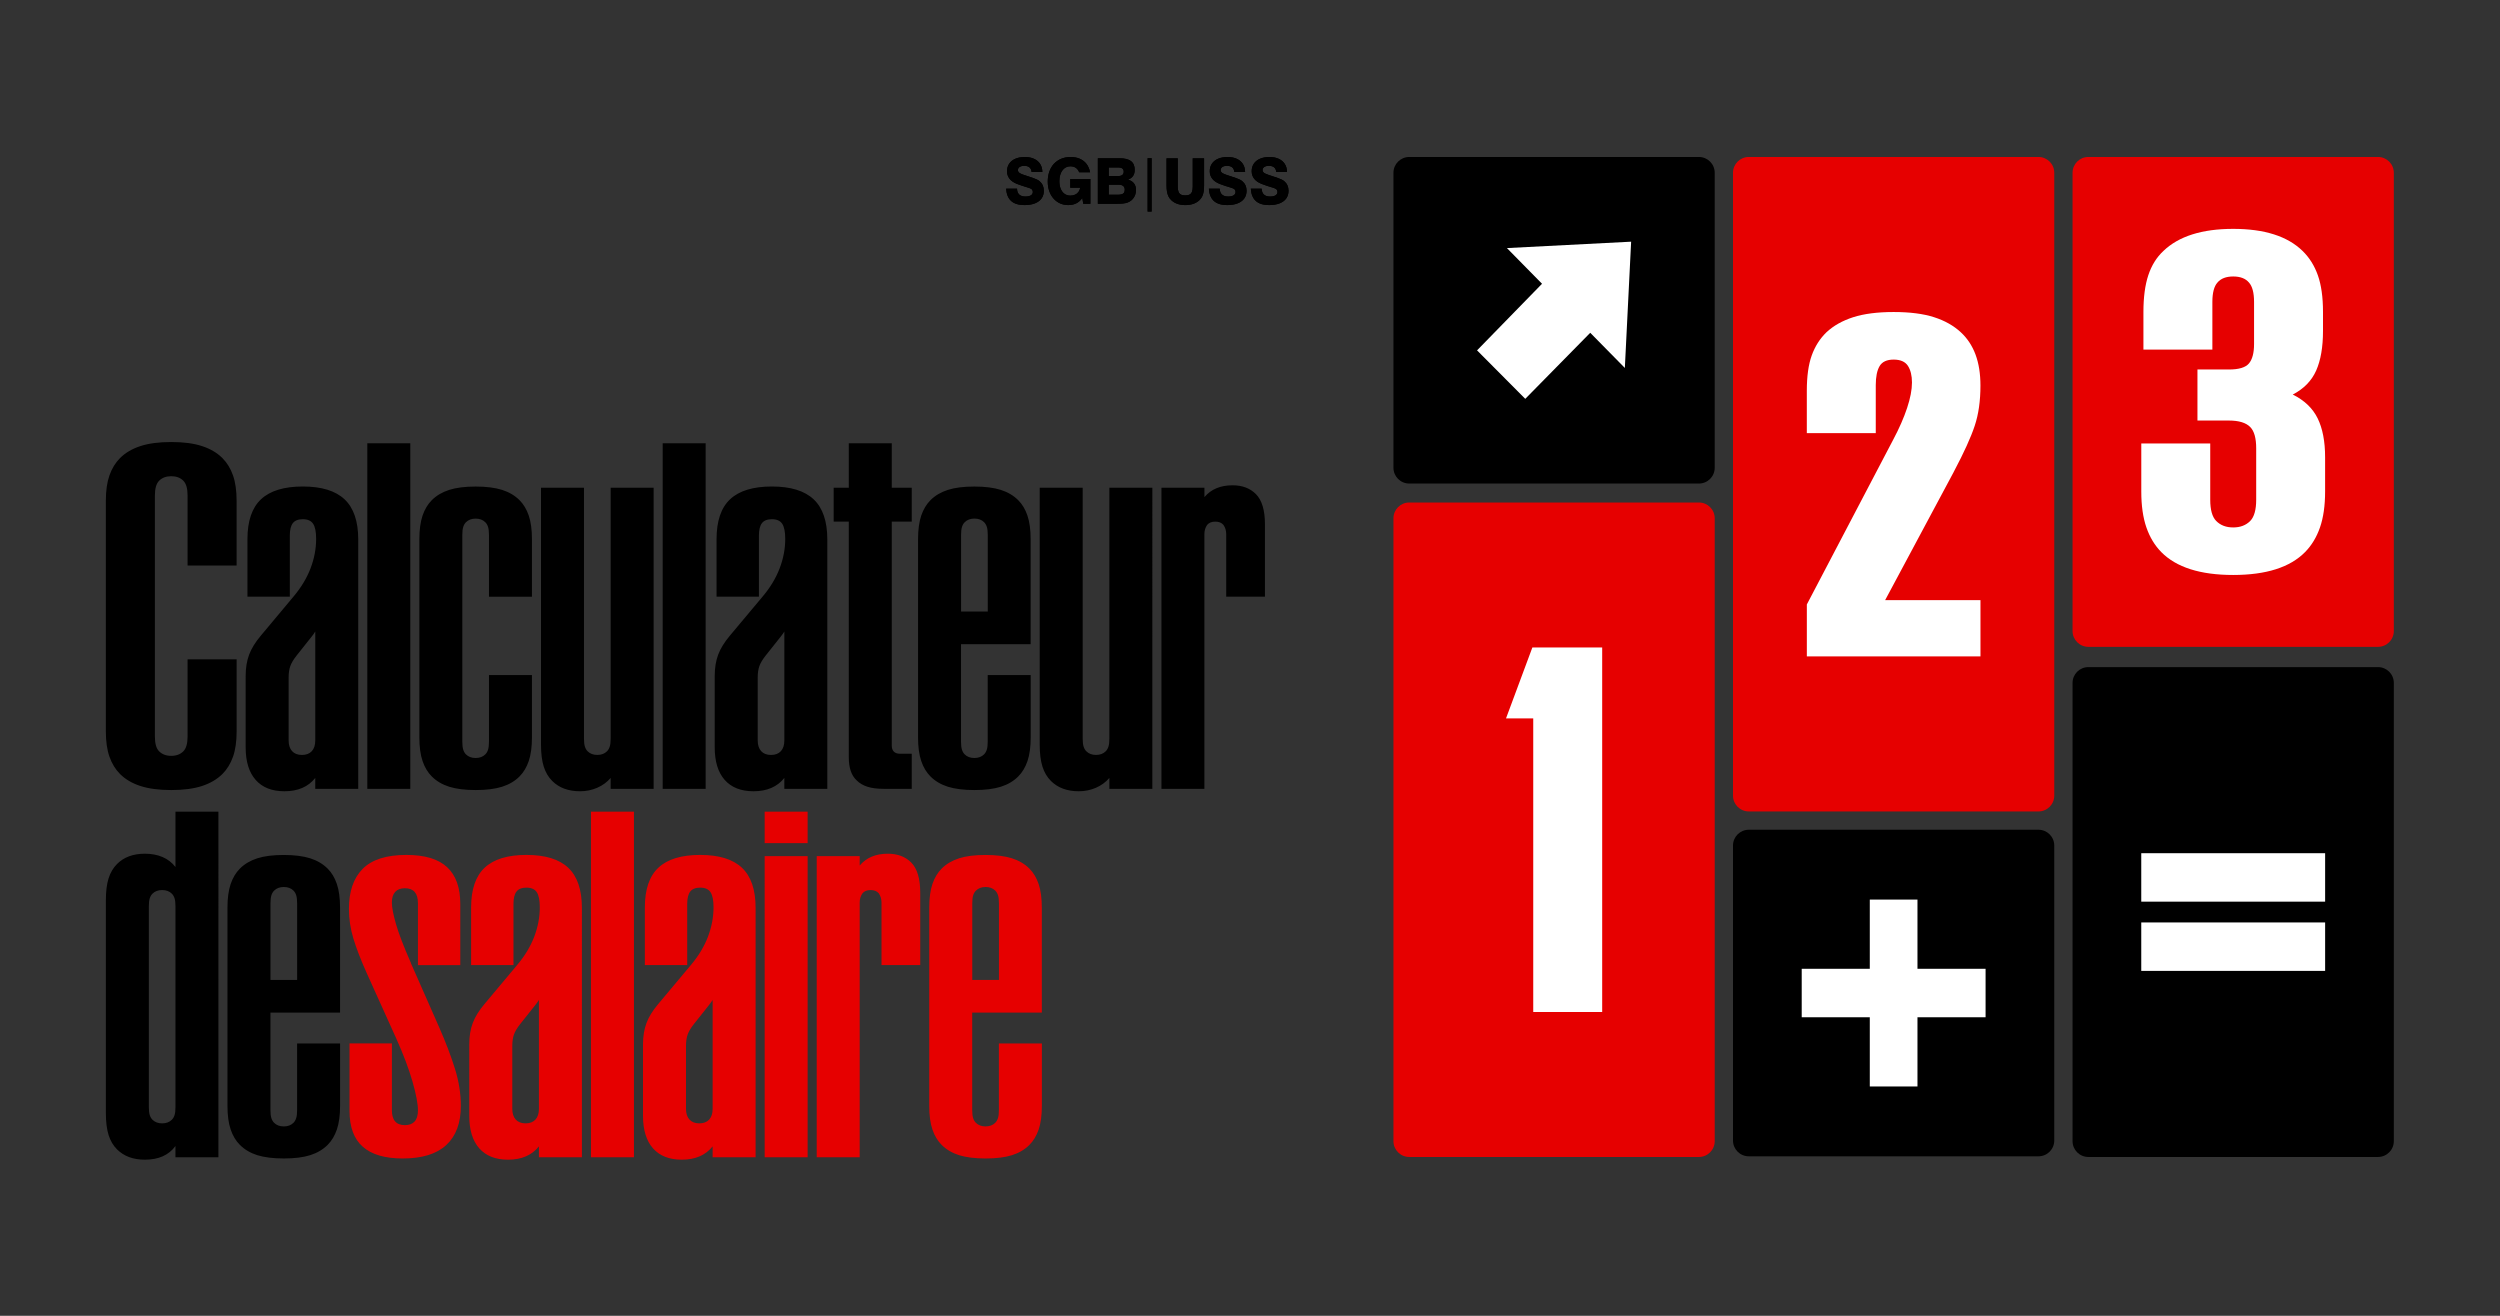
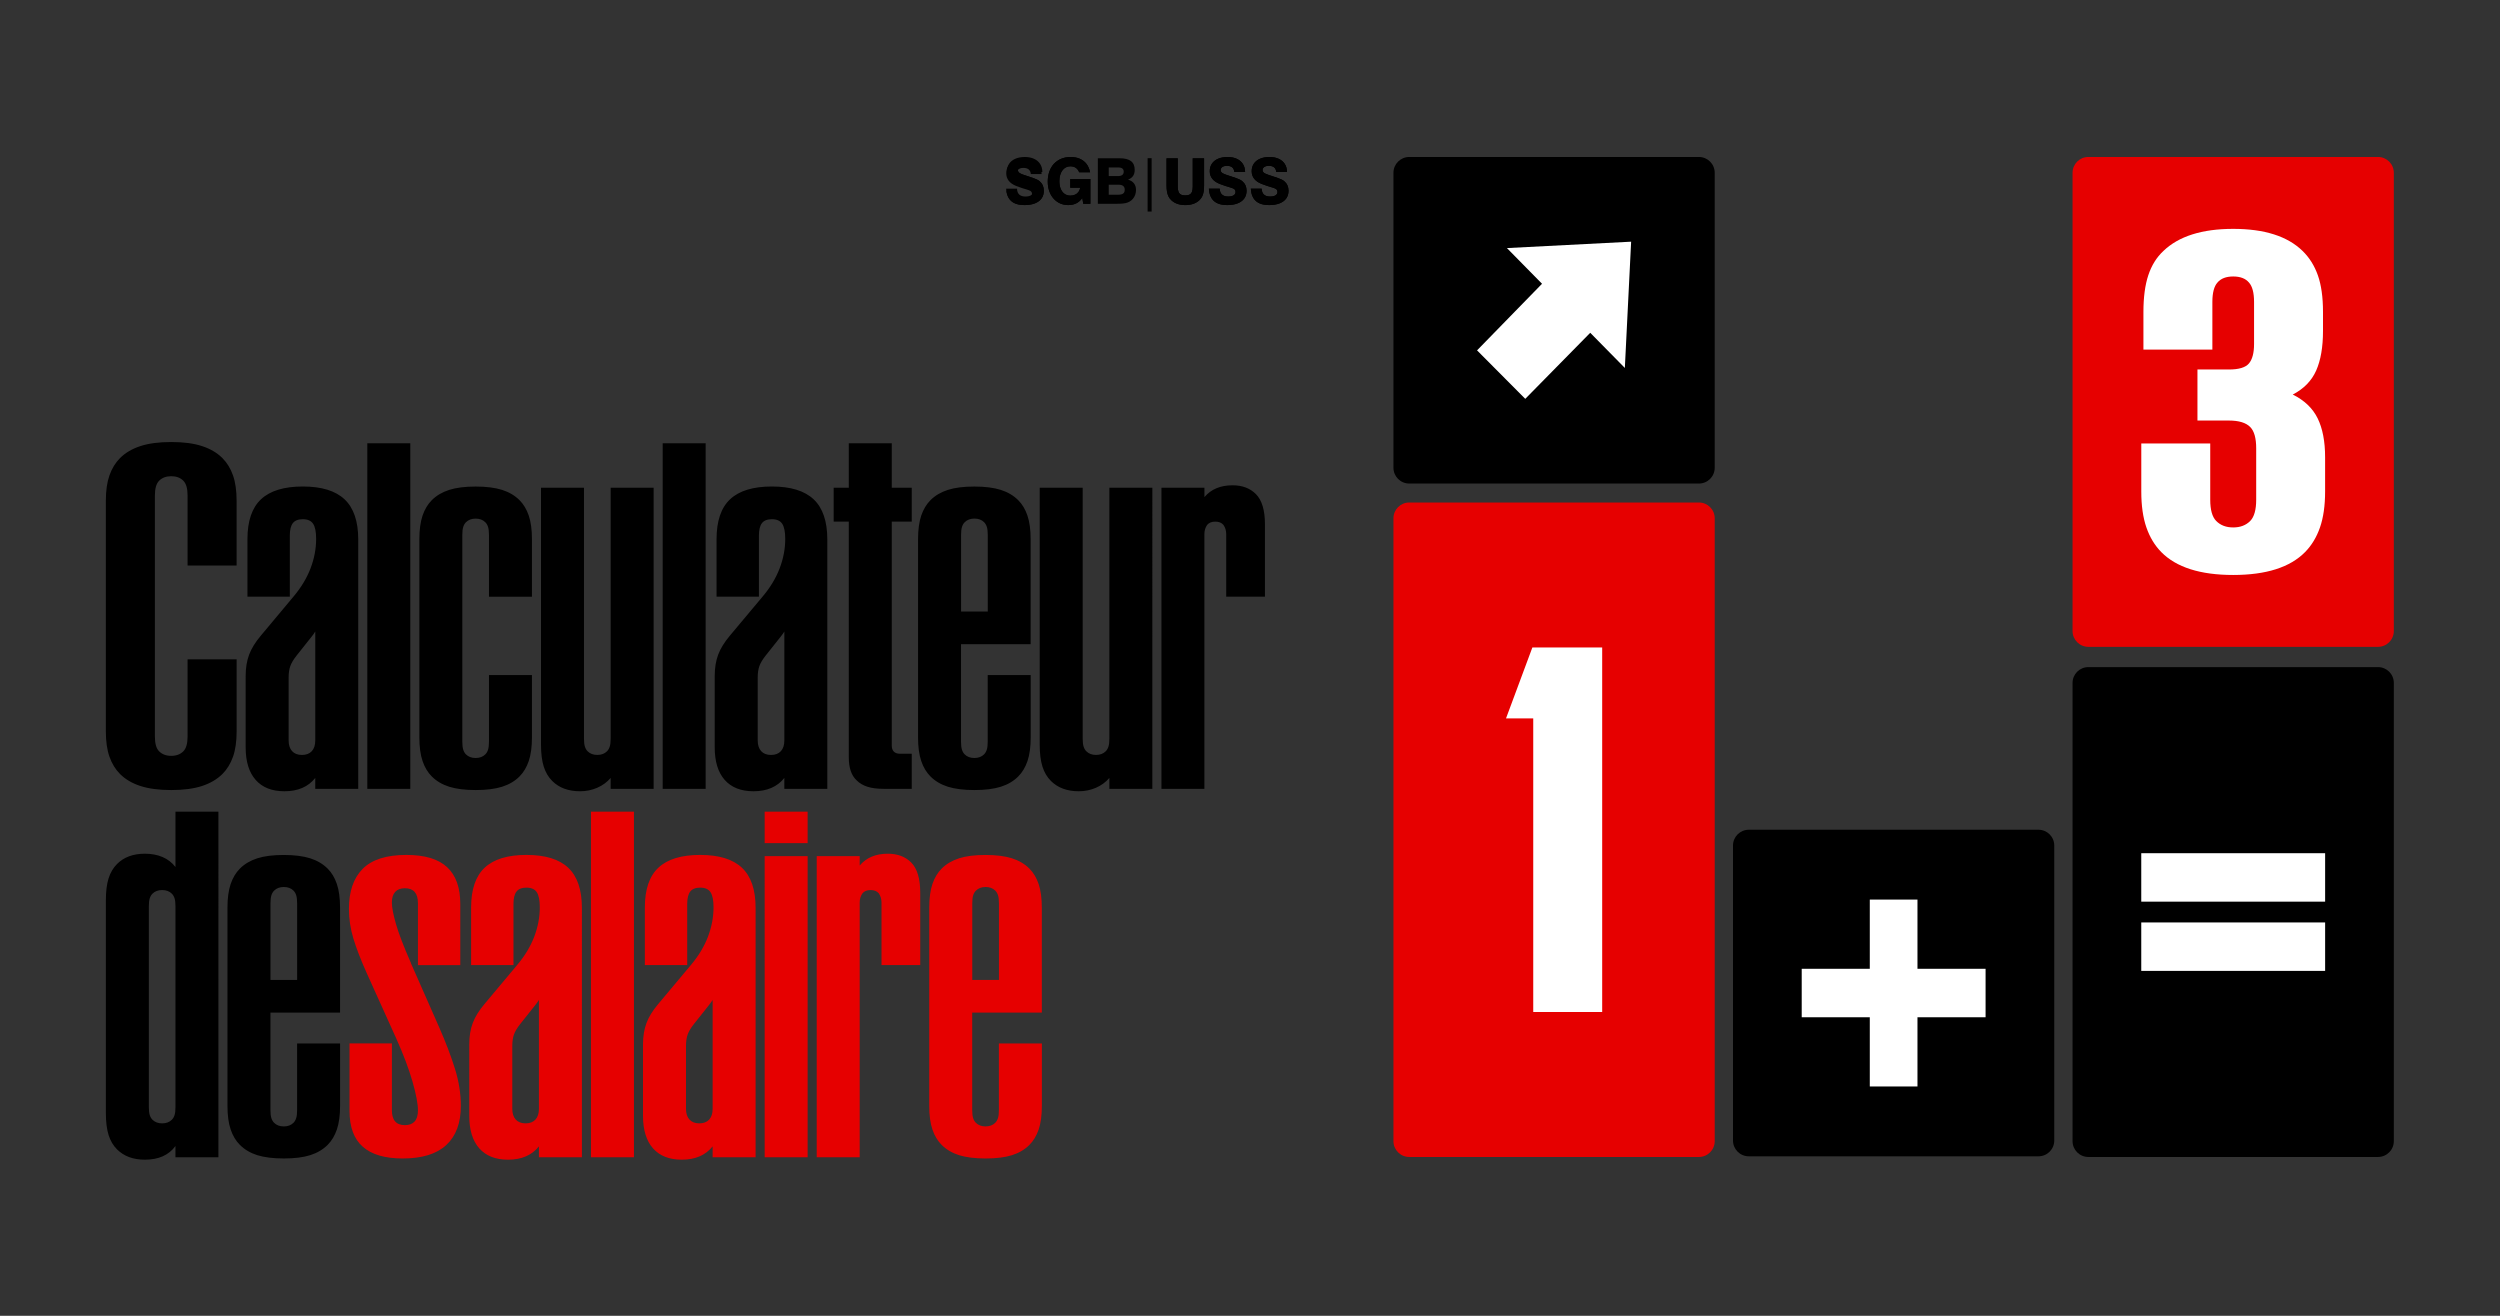
<svg xmlns="http://www.w3.org/2000/svg" version="1.1" id="Ebene_1" x="0px" y="0px" viewBox="0 0 950 500" style="enable-background:new 0 0 950 500;" xml:space="preserve">
  <rect x="0" y="0" width="950" height="500" fill="#333333" stroke="none" />
  <style type="text/css">
	.st0{fill:#E60000;}
	.st1{fill:#FFFFFF;}
</style>
  <g>
    <path d="M382.33,71.7c0.13,2.09,0.77,3.65,1.92,4.68c1.15,1.03,2.83,1.55,5.03,1.55c1.59,0,2.94-0.23,4.03-0.67   c1.1-0.44,1.93-1.07,2.5-1.88c0.57-0.81,0.85-1.78,0.85-2.91c0-0.75-0.14-1.43-0.42-2.05c-0.28-0.61-0.7-1.15-1.25-1.61   c-0.28-0.22-0.61-0.43-1.02-0.62c-0.4-0.19-0.87-0.38-1.4-0.56c-0.53-0.19-1.12-0.39-1.78-0.6c-0.66-0.22-1.25-0.41-1.75-0.58   c-0.5-0.16-0.91-0.33-1.24-0.5c-0.33-0.16-0.58-0.36-0.75-0.57c-0.17-0.22-0.25-0.48-0.25-0.81c0-0.29,0.1-0.56,0.29-0.79   c0.19-0.24,0.46-0.42,0.81-0.56c0.35-0.14,0.77-0.21,1.26-0.21c0.87,0,1.54,0.19,2.01,0.57c0.47,0.38,0.75,0.98,0.84,1.78h4.08   c0-1.15-0.28-2.16-0.81-3.01c-0.53-0.85-1.29-1.51-2.29-1.98c-0.99-0.47-2.17-0.71-3.56-0.71c-1.42,0.01-2.63,0.23-3.64,0.68   c-1.01,0.45-1.78,1.07-2.32,1.88c-0.54,0.81-0.81,1.76-0.81,2.85c0,1.08,0.32,2.02,0.94,2.83c0.63,0.81,1.56,1.46,2.78,1.96   c0.83,0.33,1.59,0.6,2.28,0.82c0.7,0.21,1.31,0.4,1.84,0.56c0.53,0.16,0.97,0.32,1.3,0.5c0.2,0.11,0.37,0.27,0.48,0.48   c0.12,0.21,0.18,0.46,0.18,0.75c0,0.53-0.24,0.95-0.71,1.25c-0.47,0.3-1.16,0.45-2.07,0.46c-1.04,0-1.83-0.25-2.37-0.75   c-0.54-0.5-0.82-1.25-0.84-2.23H382.33z" />
    <path d="M411.64,77.45h2.71v-9.43h-7.64v3.32h3.77c-0.11,0.63-0.33,1.16-0.67,1.61c-0.33,0.45-0.76,0.78-1.28,1.02   c-0.52,0.24-1.12,0.36-1.8,0.36c-0.84,0-1.57-0.23-2.19-0.66c-0.62-0.44-1.11-1.07-1.45-1.88c-0.35-0.81-0.52-1.8-0.53-2.94   c0-0.87,0.11-1.66,0.31-2.35c0.2-0.7,0.49-1.29,0.86-1.78c0.37-0.49,0.81-0.87,1.32-1.13c0.51-0.26,1.07-0.39,1.68-0.39   c0.82,0,1.51,0.19,2.07,0.57c0.57,0.38,0.99,0.95,1.28,1.69h4.15c-0.23-1.22-0.68-2.26-1.33-3.13c-0.66-0.87-1.49-1.52-2.52-1.98   c-1.02-0.46-2.2-0.68-3.53-0.69c-1.32,0-2.51,0.23-3.58,0.67c-1.07,0.44-1.99,1.07-2.75,1.89c-0.76,0.82-1.35,1.8-1.76,2.95   c-0.41,1.15-0.62,2.43-0.62,3.85c0,1.33,0.2,2.54,0.59,3.64c0.38,1.1,0.94,2.05,1.68,2.86c0.72,0.79,1.55,1.4,2.48,1.8   c0.93,0.4,1.95,0.61,3.03,0.61c1.16,0,2.19-0.22,3.07-0.66c0.89-0.45,1.65-1.12,2.28-2.03L411.64,77.45z" />
-     <path d="M421.32,66.91v-3.27h3.68c0.66,0,1.16,0.14,1.5,0.4c0.34,0.27,0.51,0.66,0.51,1.18c0,0.57-0.18,0.99-0.55,1.27   c-0.36,0.28-0.92,0.42-1.65,0.42H421.32z M421.32,74.01v-3.82h3.73c0.78,0,1.37,0.16,1.76,0.48c0.39,0.32,0.59,0.79,0.59,1.42   c0,0.5-0.1,0.89-0.31,1.17c-0.21,0.28-0.52,0.48-0.93,0.59c-0.42,0.11-0.94,0.16-1.57,0.16H421.32z M417.17,77.45h6.63   c0.78,0,1.49-0.01,2.14-0.05c0.65-0.03,1.24-0.11,1.78-0.22c0.54-0.12,1.03-0.3,1.48-0.55c0.52-0.29,0.97-0.66,1.33-1.11   c0.37-0.45,0.65-0.95,0.85-1.52c0.2-0.57,0.3-1.17,0.3-1.83c0-1-0.26-1.84-0.78-2.5c-0.52-0.67-1.27-1.13-2.26-1.4   c0.86-0.32,1.5-0.79,1.92-1.4c0.42-0.61,0.63-1.38,0.63-2.3c0.01-1.52-0.48-2.64-1.43-3.36c-0.96-0.72-2.4-1.07-4.35-1.07h-8.23   V77.45z" />
    <path d="M443.28,60.16v10.27c0,0.85,0.05,1.63,0.16,2.32c0.11,0.68,0.3,1.3,0.56,1.85c0.27,0.55,0.63,1.05,1.1,1.48   c0.66,0.61,1.43,1.08,2.32,1.39c0.89,0.31,1.89,0.46,3.01,0.46s2.12-0.16,3.01-0.46c0.88-0.31,1.66-0.77,2.32-1.39   c0.47-0.44,0.83-0.93,1.09-1.48c0.26-0.55,0.44-1.17,0.55-1.85c0.1-0.69,0.15-1.46,0.15-2.32V60.16h-4.32v10.8   c0,0.76-0.09,1.38-0.27,1.87c-0.18,0.49-0.48,0.85-0.89,1.08c-0.42,0.23-0.97,0.34-1.67,0.34c-0.7,0-1.26-0.11-1.68-0.34   c-0.42-0.23-0.72-0.59-0.9-1.08c-0.18-0.48-0.27-1.11-0.27-1.87v-10.8H443.28z" />
    <path d="M459.37,71.7c0.13,2.09,0.77,3.65,1.92,4.68c1.15,1.03,2.83,1.55,5.03,1.55c1.59,0,2.94-0.23,4.03-0.67   c1.1-0.44,1.93-1.07,2.5-1.88c0.57-0.81,0.85-1.78,0.85-2.91c0-0.75-0.14-1.43-0.42-2.05c-0.28-0.61-0.7-1.15-1.25-1.61   c-0.28-0.22-0.61-0.43-1.02-0.62c-0.4-0.19-0.87-0.38-1.4-0.56c-0.53-0.19-1.12-0.39-1.78-0.6c-0.66-0.22-1.25-0.41-1.75-0.58   c-0.5-0.16-0.91-0.33-1.24-0.5c-0.33-0.16-0.58-0.36-0.75-0.57c-0.17-0.22-0.25-0.48-0.25-0.81c0-0.29,0.1-0.56,0.29-0.79   c0.19-0.24,0.46-0.42,0.81-0.56c0.35-0.14,0.77-0.21,1.26-0.21c0.87,0,1.54,0.19,2.01,0.57c0.47,0.38,0.75,0.98,0.84,1.78h4.08   c0-1.15-0.28-2.16-0.81-3.01c-0.53-0.85-1.29-1.51-2.29-1.98c-0.99-0.47-2.17-0.71-3.56-0.71c-1.42,0.01-2.63,0.23-3.64,0.68   c-1.01,0.45-1.78,1.07-2.32,1.88c-0.54,0.81-0.81,1.76-0.81,2.85c0,1.08,0.32,2.02,0.94,2.83c0.63,0.81,1.56,1.46,2.78,1.96   c0.83,0.33,1.59,0.6,2.28,0.82c0.7,0.21,1.31,0.4,1.84,0.56c0.53,0.16,0.97,0.32,1.3,0.5c0.2,0.11,0.37,0.27,0.48,0.48   c0.12,0.21,0.18,0.46,0.18,0.75c0,0.53-0.24,0.95-0.71,1.25c-0.47,0.3-1.16,0.45-2.07,0.46c-1.04,0-1.83-0.25-2.37-0.75   c-0.54-0.5-0.82-1.25-0.84-2.23H459.37z" />
    <path d="M475.31,71.7c0.13,2.09,0.77,3.65,1.92,4.68c1.15,1.03,2.83,1.55,5.03,1.55c1.59,0,2.94-0.23,4.03-0.67   c1.1-0.44,1.93-1.07,2.5-1.88c0.57-0.81,0.85-1.78,0.85-2.91c0-0.75-0.14-1.43-0.42-2.05c-0.28-0.61-0.7-1.15-1.25-1.61   c-0.28-0.22-0.61-0.43-1.02-0.62c-0.4-0.19-0.87-0.38-1.4-0.56c-0.53-0.19-1.12-0.39-1.78-0.6c-0.66-0.22-1.25-0.41-1.75-0.58   c-0.5-0.16-0.91-0.33-1.25-0.5c-0.33-0.16-0.58-0.36-0.75-0.57c-0.17-0.22-0.25-0.48-0.25-0.81c0-0.29,0.1-0.56,0.29-0.79   c0.19-0.24,0.46-0.42,0.81-0.56c0.35-0.14,0.77-0.21,1.26-0.21c0.87,0,1.54,0.19,2.01,0.57c0.47,0.38,0.75,0.98,0.84,1.78h4.08   c0-1.15-0.28-2.16-0.81-3.01c-0.53-0.85-1.29-1.51-2.29-1.98c-0.99-0.47-2.17-0.71-3.56-0.71c-1.42,0.01-2.63,0.23-3.64,0.68   c-1.01,0.45-1.78,1.07-2.32,1.88c-0.54,0.81-0.81,1.76-0.81,2.85c0,1.08,0.32,2.02,0.94,2.83c0.63,0.81,1.56,1.46,2.78,1.96   c0.83,0.33,1.59,0.6,2.28,0.82c0.7,0.21,1.31,0.4,1.84,0.56c0.53,0.16,0.97,0.32,1.3,0.5c0.2,0.11,0.36,0.27,0.48,0.48   c0.12,0.21,0.18,0.46,0.18,0.75c0,0.53-0.24,0.95-0.71,1.25c-0.47,0.3-1.16,0.45-2.07,0.46c-1.04,0-1.83-0.25-2.37-0.75   c-0.54-0.5-0.82-1.25-0.84-2.23H475.31z" />
  </g>
-   <rect x="436.09" y="60.11" width="1.53" height="20.28" />
  <g>
-     <path d="M382.33,71.7c0.13,2.09,0.77,3.65,1.92,4.68c1.15,1.03,2.83,1.55,5.03,1.55c1.59,0,2.94-0.23,4.03-0.67   c1.1-0.44,1.93-1.07,2.5-1.88c0.57-0.81,0.85-1.78,0.85-2.91c0-0.75-0.14-1.43-0.42-2.05c-0.28-0.61-0.7-1.15-1.25-1.61   c-0.28-0.22-0.61-0.43-1.02-0.62c-0.4-0.19-0.87-0.38-1.4-0.56c-0.53-0.19-1.12-0.39-1.78-0.6c-0.66-0.22-1.25-0.41-1.75-0.58   c-0.5-0.16-0.91-0.33-1.24-0.5c-0.33-0.16-0.58-0.36-0.75-0.57c-0.17-0.22-0.25-0.48-0.25-0.81c0-0.29,0.1-0.56,0.29-0.79   c0.19-0.24,0.46-0.42,0.81-0.56c0.35-0.14,0.77-0.21,1.26-0.21c0.87,0,1.54,0.19,2.01,0.57c0.47,0.38,0.75,0.98,0.84,1.78h4.08   c0-1.15-0.28-2.16-0.81-3.01c-0.53-0.85-1.29-1.51-2.29-1.98c-0.99-0.47-2.17-0.71-3.56-0.71c-1.42,0.01-2.63,0.23-3.64,0.68   c-1.01,0.45-1.78,1.07-2.32,1.88c-0.54,0.81-0.81,1.76-0.81,2.85c0,1.08,0.32,2.02,0.94,2.83c0.63,0.81,1.56,1.46,2.78,1.96   c0.83,0.33,1.59,0.6,2.28,0.82c0.7,0.21,1.31,0.4,1.84,0.56c0.53,0.16,0.97,0.32,1.3,0.5c0.2,0.11,0.37,0.27,0.48,0.48   c0.12,0.21,0.18,0.46,0.18,0.75c0,0.53-0.24,0.95-0.71,1.25c-0.47,0.3-1.16,0.45-2.07,0.46c-1.04,0-1.83-0.25-2.37-0.75   c-0.54-0.5-0.82-1.25-0.84-2.23H382.33z" />
+     <path d="M382.33,71.7c0.13,2.09,0.77,3.65,1.92,4.68c1.15,1.03,2.83,1.55,5.03,1.55c1.59,0,2.94-0.23,4.03-0.67   c1.1-0.44,1.93-1.07,2.5-1.88c0.57-0.81,0.85-1.78,0.85-2.91c0-0.75-0.14-1.43-0.42-2.05c-0.28-0.61-0.7-1.15-1.25-1.61   c-0.28-0.22-0.61-0.43-1.02-0.62c-0.4-0.19-0.87-0.38-1.4-0.56c-0.53-0.19-1.12-0.39-1.78-0.6c-0.66-0.22-1.25-0.41-1.75-0.58   c-0.5-0.16-0.91-0.33-1.24-0.5c-0.33-0.16-0.58-0.36-0.75-0.57c-0.17-0.22-0.25-0.48-0.25-0.81c0.19-0.24,0.46-0.42,0.81-0.56c0.35-0.14,0.77-0.21,1.26-0.21c0.87,0,1.54,0.19,2.01,0.57c0.47,0.38,0.75,0.98,0.84,1.78h4.08   c0-1.15-0.28-2.16-0.81-3.01c-0.53-0.85-1.29-1.51-2.29-1.98c-0.99-0.47-2.17-0.71-3.56-0.71c-1.42,0.01-2.63,0.23-3.64,0.68   c-1.01,0.45-1.78,1.07-2.32,1.88c-0.54,0.81-0.81,1.76-0.81,2.85c0,1.08,0.32,2.02,0.94,2.83c0.63,0.81,1.56,1.46,2.78,1.96   c0.83,0.33,1.59,0.6,2.28,0.82c0.7,0.21,1.31,0.4,1.84,0.56c0.53,0.16,0.97,0.32,1.3,0.5c0.2,0.11,0.37,0.27,0.48,0.48   c0.12,0.21,0.18,0.46,0.18,0.75c0,0.53-0.24,0.95-0.71,1.25c-0.47,0.3-1.16,0.45-2.07,0.46c-1.04,0-1.83-0.25-2.37-0.75   c-0.54-0.5-0.82-1.25-0.84-2.23H382.33z" />
    <path d="M411.64,77.45h2.71v-9.43h-7.64v3.32h3.77c-0.11,0.63-0.33,1.16-0.67,1.61c-0.33,0.45-0.76,0.78-1.28,1.02   c-0.52,0.24-1.12,0.36-1.8,0.36c-0.84,0-1.57-0.23-2.19-0.66c-0.62-0.44-1.11-1.07-1.45-1.88c-0.35-0.81-0.52-1.8-0.53-2.94   c0-0.87,0.11-1.66,0.31-2.35c0.2-0.7,0.49-1.29,0.86-1.78c0.37-0.49,0.81-0.87,1.32-1.13c0.51-0.26,1.07-0.39,1.68-0.39   c0.82,0,1.51,0.19,2.07,0.57c0.57,0.38,0.99,0.95,1.28,1.69h4.15c-0.23-1.22-0.68-2.26-1.33-3.13c-0.66-0.87-1.49-1.52-2.52-1.98   c-1.02-0.46-2.2-0.68-3.53-0.69c-1.32,0-2.51,0.23-3.58,0.67c-1.07,0.44-1.99,1.07-2.75,1.89c-0.76,0.82-1.35,1.8-1.76,2.95   c-0.41,1.15-0.62,2.43-0.62,3.85c0,1.33,0.2,2.54,0.59,3.64c0.38,1.1,0.94,2.05,1.68,2.86c0.72,0.79,1.55,1.4,2.48,1.8   c0.93,0.4,1.95,0.61,3.03,0.61c1.16,0,2.19-0.22,3.07-0.66c0.89-0.45,1.65-1.12,2.28-2.03L411.64,77.45z" />
    <path d="M421.32,66.91v-3.27h3.68c0.66,0,1.16,0.14,1.5,0.4c0.34,0.27,0.51,0.66,0.51,1.18c0,0.57-0.18,0.99-0.55,1.27   c-0.36,0.28-0.92,0.42-1.65,0.42H421.32z M421.32,74.01v-3.82h3.73c0.78,0,1.37,0.16,1.76,0.48c0.39,0.32,0.59,0.79,0.59,1.42   c0,0.5-0.1,0.89-0.31,1.17c-0.21,0.28-0.52,0.48-0.93,0.59c-0.42,0.11-0.94,0.16-1.57,0.16H421.32z M417.17,77.45h6.63   c0.78,0,1.49-0.01,2.14-0.05c0.65-0.03,1.24-0.11,1.78-0.22c0.54-0.12,1.03-0.3,1.48-0.55c0.52-0.29,0.97-0.66,1.33-1.11   c0.37-0.45,0.65-0.95,0.85-1.52c0.2-0.57,0.3-1.17,0.3-1.83c0-1-0.26-1.84-0.78-2.5c-0.52-0.67-1.27-1.13-2.26-1.4   c0.86-0.32,1.5-0.79,1.92-1.4c0.42-0.61,0.63-1.38,0.63-2.3c0.01-1.52-0.48-2.64-1.43-3.36c-0.96-0.72-2.4-1.07-4.35-1.07h-8.23   V77.45z" />
    <path d="M443.28,60.16v10.27c0,0.85,0.05,1.63,0.16,2.32c0.11,0.68,0.3,1.3,0.56,1.85c0.27,0.55,0.63,1.05,1.1,1.48   c0.66,0.61,1.43,1.08,2.32,1.39c0.89,0.31,1.89,0.46,3.01,0.46s2.12-0.16,3.01-0.46c0.88-0.31,1.66-0.77,2.32-1.39   c0.47-0.44,0.83-0.93,1.09-1.48c0.26-0.55,0.44-1.17,0.55-1.85c0.1-0.69,0.15-1.46,0.15-2.32V60.16h-4.32v10.8   c0,0.76-0.09,1.38-0.27,1.87c-0.18,0.49-0.48,0.85-0.89,1.08c-0.42,0.23-0.97,0.34-1.67,0.34c-0.7,0-1.26-0.11-1.68-0.34   c-0.42-0.23-0.72-0.59-0.9-1.08c-0.18-0.48-0.27-1.11-0.27-1.87v-10.8H443.28z" />
    <path d="M459.37,71.7c0.13,2.09,0.77,3.65,1.92,4.68c1.15,1.03,2.83,1.55,5.03,1.55c1.59,0,2.94-0.23,4.03-0.67   c1.1-0.44,1.93-1.07,2.5-1.88c0.57-0.81,0.85-1.78,0.85-2.91c0-0.75-0.14-1.43-0.42-2.05c-0.28-0.61-0.7-1.15-1.25-1.61   c-0.28-0.22-0.61-0.43-1.02-0.62c-0.4-0.19-0.87-0.38-1.4-0.56c-0.53-0.19-1.12-0.39-1.78-0.6c-0.66-0.22-1.25-0.41-1.75-0.58   c-0.5-0.16-0.91-0.33-1.24-0.5c-0.33-0.16-0.58-0.36-0.75-0.57c-0.17-0.22-0.25-0.48-0.25-0.81c0-0.29,0.1-0.56,0.29-0.79   c0.19-0.24,0.46-0.42,0.81-0.56c0.35-0.14,0.77-0.21,1.26-0.21c0.87,0,1.54,0.19,2.01,0.57c0.47,0.38,0.75,0.98,0.84,1.78h4.08   c0-1.15-0.28-2.16-0.81-3.01c-0.53-0.85-1.29-1.51-2.29-1.98c-0.99-0.47-2.17-0.71-3.56-0.71c-1.42,0.01-2.63,0.23-3.64,0.68   c-1.01,0.45-1.78,1.07-2.32,1.88c-0.54,0.81-0.81,1.76-0.81,2.85c0,1.08,0.32,2.02,0.94,2.83c0.63,0.81,1.56,1.46,2.78,1.96   c0.83,0.33,1.59,0.6,2.28,0.82c0.7,0.21,1.31,0.4,1.84,0.56c0.53,0.16,0.97,0.32,1.3,0.5c0.2,0.11,0.37,0.27,0.48,0.48   c0.12,0.21,0.18,0.46,0.18,0.75c0,0.53-0.24,0.95-0.71,1.25c-0.47,0.3-1.16,0.45-2.07,0.46c-1.04,0-1.83-0.25-2.37-0.75   c-0.54-0.5-0.82-1.25-0.84-2.23H459.37z" />
    <path d="M475.31,71.7c0.13,2.09,0.77,3.65,1.92,4.68c1.15,1.03,2.83,1.55,5.03,1.55c1.59,0,2.94-0.23,4.03-0.67   c1.1-0.44,1.93-1.07,2.5-1.88c0.57-0.81,0.85-1.78,0.85-2.91c0-0.75-0.14-1.43-0.42-2.05c-0.28-0.61-0.7-1.15-1.25-1.61   c-0.28-0.22-0.61-0.43-1.02-0.62c-0.4-0.19-0.87-0.38-1.4-0.56c-0.53-0.19-1.12-0.39-1.78-0.6c-0.66-0.22-1.25-0.41-1.75-0.58   c-0.5-0.16-0.91-0.33-1.25-0.5c-0.33-0.16-0.58-0.36-0.75-0.57c-0.17-0.22-0.25-0.48-0.25-0.81c0-0.29,0.1-0.56,0.29-0.79   c0.19-0.24,0.46-0.42,0.81-0.56c0.35-0.14,0.77-0.21,1.26-0.21c0.87,0,1.54,0.19,2.01,0.57c0.47,0.38,0.75,0.98,0.84,1.78h4.08   c0-1.15-0.28-2.16-0.81-3.01c-0.53-0.85-1.29-1.51-2.29-1.98c-0.99-0.47-2.17-0.71-3.56-0.71c-1.42,0.01-2.63,0.23-3.64,0.68   c-1.01,0.45-1.78,1.07-2.32,1.88c-0.54,0.81-0.81,1.76-0.81,2.85c0,1.08,0.32,2.02,0.94,2.83c0.63,0.81,1.56,1.46,2.78,1.96   c0.83,0.33,1.59,0.6,2.28,0.82c0.7,0.21,1.31,0.4,1.84,0.56c0.53,0.16,0.97,0.32,1.3,0.5c0.2,0.11,0.36,0.27,0.48,0.48   c0.12,0.21,0.18,0.46,0.18,0.75c0,0.53-0.24,0.95-0.71,1.25c-0.47,0.3-1.16,0.45-2.07,0.46c-1.04,0-1.83-0.25-2.37-0.75   c-0.54-0.5-0.82-1.25-0.84-2.23H475.31z" />
  </g>
  <rect x="436.09" y="60.11" width="1.53" height="20.28" />
  <g>
    <path class="st0" d="M369.46,372.37v-29.1c0-1.3,0.11-2.32,0.35-3.05c0.23-0.73,0.57-1.32,1.04-1.78c0.92-0.92,2.15-1.38,3.68-1.38   c1.53,0,2.76,0.46,3.68,1.38c0.46,0.46,0.8,1.05,1.04,1.78c0.23,0.73,0.35,1.74,0.35,3.05v29.1H369.46z M374.52,440.22   c4.06,0,7.42-0.42,10.06-1.26c2.65-0.84,4.85-2.15,6.61-3.91c1.53-1.53,2.7-3.49,3.51-5.86c0.8-2.38,1.21-5.37,1.21-8.97v-23.69   h-16.33v25.3c0,1.3-0.11,2.32-0.35,3.05c-0.23,0.73-0.58,1.32-1.04,1.78c-0.92,0.92-2.15,1.38-3.68,1.38   c-1.53,0-2.76-0.46-3.68-1.38c-0.46-0.46-0.81-1.05-1.04-1.78c-0.23-0.73-0.35-1.74-0.35-3.05v-37.03h26.45v-39.9   c0-3.6-0.4-6.59-1.21-8.97c-0.81-2.38-1.98-4.33-3.51-5.86c-1.76-1.76-3.97-3.07-6.61-3.91c-2.64-0.84-6-1.27-10.06-1.27   c-4.06,0-7.42,0.42-10.06,1.27c-2.64,0.85-4.85,2.15-6.61,3.91c-1.53,1.54-2.7,3.49-3.51,5.86c-0.8,2.38-1.21,5.37-1.21,8.97v75.33   c0,3.6,0.4,6.6,1.21,8.97c0.8,2.38,1.97,4.33,3.51,5.86c1.76,1.76,3.97,3.07,6.61,3.91C367.1,439.79,370.46,440.22,374.52,440.22    M310.35,439.76h16.33v-96.83c0-1.3,0.35-2.45,1.04-3.45c0.69-0.84,1.73-1.26,3.11-1.26s2.42,0.42,3.11,1.26   c0.69,1,1.03,2.15,1.03,3.45v23.8h14.72v-27.49c0-5.36-1.15-9.2-3.45-11.5c-2.23-2.22-5.18-3.33-8.86-3.33   c-4.6,0-8.17,1.49-10.7,4.49v-3.57h-16.33V439.76z M290.57,320.39h16.33v-11.96h-16.33V320.39z M290.57,439.76h16.33V325.33h-16.33   V439.76z M265.74,426.88c-1.61,0-2.86-0.48-3.74-1.44c-0.88-0.96-1.32-2.32-1.32-4.08v-23.92c0-1.68,0.21-3.12,0.63-4.31   c0.42-1.19,1.21-2.51,2.36-3.97l5.75-7.24c0.61-0.76,1.07-1.42,1.38-1.95v41.4c0,1.76-0.44,3.12-1.32,4.08   C268.59,426.4,267.35,426.88,265.74,426.88 M259.07,440.68c5.13,0,9.04-1.68,11.73-5.06v4.14h16.33V345   c0-6.9-1.73-11.98-5.18-15.24c-3.45-3.26-8.74-4.89-15.87-4.89s-12.42,1.61-15.87,4.83c-3.45,3.22-5.17,8.28-5.17,15.18v21.85h16.1   V343.5c0-2.14,0.38-3.72,1.15-4.71c0.76-0.99,2.03-1.49,3.79-1.49c1.84,0,3.14,0.58,3.91,1.73c0.77,1.15,1.15,3.07,1.15,5.75   c0,3.76-0.71,7.49-2.13,11.21c-1.42,3.72-3.58,7.3-6.5,10.75l-12.42,14.83c-2.07,2.46-3.55,4.85-4.43,7.19   c-0.88,2.34-1.32,5.04-1.32,8.11V424c0,5.37,1.26,9.49,3.79,12.36S254.31,440.68,259.07,440.68 M224.57,439.76h16.33V308.43h-16.33   V439.76z M199.73,426.88c-1.61,0-2.86-0.48-3.74-1.44c-0.88-0.96-1.32-2.32-1.32-4.08v-23.92c0-1.68,0.21-3.12,0.63-4.31   c0.42-1.19,1.21-2.51,2.36-3.97l5.75-7.24c0.61-0.76,1.07-1.42,1.38-1.95v41.4c0,1.76-0.44,3.12-1.32,4.08   C202.58,426.4,201.34,426.88,199.73,426.88 M193.06,440.68c5.14,0,9.04-1.68,11.73-5.06v4.14h16.33V345   c0-6.9-1.73-11.98-5.18-15.24c-3.45-3.26-8.74-4.89-15.87-4.89c-7.13,0-12.42,1.61-15.87,4.83s-5.18,8.28-5.18,15.18v21.85h16.1   V343.5c0-2.14,0.38-3.72,1.15-4.71c0.76-0.99,2.03-1.49,3.79-1.49c1.84,0,3.14,0.58,3.91,1.73c0.76,1.15,1.15,3.07,1.15,5.75   c0,3.76-0.71,7.49-2.13,11.21c-1.42,3.72-3.58,7.3-6.5,10.75l-12.42,14.83c-2.07,2.46-3.55,4.85-4.43,7.19   c-0.88,2.34-1.32,5.04-1.32,8.11V424c0,5.37,1.26,9.49,3.79,12.36C184.66,439.24,188.3,440.68,193.06,440.68 M153.04,440.22   c7.36,0,12.88-1.7,16.56-5.12c3.68-3.41,5.52-8.38,5.52-14.89c0-4.6-0.75-9.3-2.24-14.09c-1.49-4.79-3.47-9.98-5.92-15.58   l-10.7-24.26c-0.08-0.08-0.11-0.13-0.11-0.17v-0.17c-2.76-6.29-4.66-11.23-5.69-14.84c-1.04-3.6-1.55-6.32-1.55-8.16   c0-1.76,0.42-3.11,1.27-4.03c0.84-0.92,2.07-1.38,3.68-1.38c3.29,0,4.95,1.88,4.95,5.63v23.58h16.1V343.5   c0-6.21-1.67-10.87-5-13.97c-3.34-3.11-8.49-4.66-15.47-4.66c-7.59,0-13.13,1.77-16.62,5.29c-3.49,3.53-5.23,8.59-5.23,15.18   c0,3.76,0.55,7.5,1.67,11.21c1.11,3.72,2.82,8.15,5.12,13.28l11.27,24.95c2.68,5.98,4.71,11.39,6.1,16.21   c1.38,4.83,2.07,8.47,2.07,10.92c0,1.92-0.42,3.34-1.27,4.26c-0.84,0.92-2.07,1.38-3.68,1.38c-3.3,0-4.95-1.88-4.95-5.64v-25.41   h-16.1v25.64c0,6.14,1.68,10.68,5.06,13.63C141.23,438.74,146.29,440.22,153.04,440.22" />
    <path d="M102.78,372.37v-29.1c0-1.3,0.12-2.32,0.35-3.05c0.23-0.73,0.58-1.32,1.04-1.78c0.92-0.92,2.14-1.38,3.68-1.38   c1.53,0,2.76,0.46,3.68,1.38c0.46,0.46,0.81,1.05,1.03,1.78c0.23,0.73,0.35,1.74,0.35,3.05v29.1H102.78z M107.84,440.22   c4.06,0,7.42-0.42,10.06-1.26c2.64-0.84,4.85-2.15,6.61-3.91c1.53-1.53,2.7-3.49,3.51-5.86c0.81-2.38,1.21-5.37,1.21-8.97v-23.69   H112.9v25.3c0,1.3-0.11,2.32-0.35,3.05c-0.23,0.73-0.57,1.32-1.03,1.78c-0.92,0.92-2.15,1.38-3.68,1.38   c-1.54,0-2.76-0.46-3.68-1.38c-0.46-0.46-0.81-1.05-1.04-1.78c-0.23-0.73-0.35-1.74-0.35-3.05v-37.03h26.45v-39.9   c0-3.6-0.4-6.59-1.21-8.97c-0.8-2.38-1.97-4.33-3.51-5.86c-1.76-1.76-3.97-3.07-6.61-3.91c-2.64-0.84-6-1.27-10.06-1.27   c-4.07,0-7.42,0.42-10.06,1.27c-2.64,0.85-4.85,2.15-6.61,3.91c-1.53,1.54-2.7,3.49-3.51,5.86c-0.81,2.38-1.21,5.37-1.21,8.97   v75.33c0,3.6,0.4,6.6,1.21,8.97c0.8,2.38,1.97,4.33,3.51,5.86c1.76,1.76,3.97,3.07,6.61,3.91   C100.43,439.79,103.78,440.22,107.84,440.22 M61.62,426.88c-1.53,0-2.76-0.46-3.68-1.38c-0.46-0.46-0.81-1.05-1.04-1.78   c-0.23-0.73-0.34-1.74-0.34-3.05v-76.24c0-1.3,0.11-2.32,0.34-3.05c0.23-0.73,0.58-1.32,1.04-1.78c0.92-0.92,2.14-1.38,3.68-1.38   c1.53,0,2.76,0.46,3.68,1.38c0.46,0.46,0.81,1.06,1.04,1.78c0.23,0.73,0.34,1.74,0.34,3.05v76.24c0,1.3-0.11,2.32-0.34,3.05   c-0.23,0.73-0.58,1.32-1.04,1.78C64.38,426.42,63.15,426.88,61.62,426.88 M55.06,440.68c5.21,0,9.08-1.73,11.61-5.18v4.26h16.33   V308.43H66.68v21.04c-1.31-1.68-2.93-2.95-4.89-3.79c-1.95-0.84-4.2-1.27-6.73-1.27c-4.45,0-7.98,1.3-10.58,3.91   c-1.46,1.46-2.53,3.28-3.22,5.46c-0.69,2.18-1.03,4.96-1.03,8.34v80.85c0,3.38,0.35,6.15,1.03,8.34c0.69,2.18,1.76,4.01,3.22,5.46   C47.09,439.37,50.61,440.68,55.06,440.68" />
    <path d="M441.34,299.76h16.33v-96.83c0-1.3,0.35-2.45,1.03-3.45c0.69-0.84,1.73-1.26,3.11-1.26s2.42,0.42,3.11,1.26   c0.69,1,1.04,2.15,1.04,3.45v23.8h14.72v-27.49c0-5.36-1.15-9.2-3.45-11.5c-2.23-2.22-5.17-3.33-8.86-3.33   c-4.6,0-8.16,1.49-10.69,4.49v-3.57h-16.33V299.76z M409.94,300.68c2.3,0,4.46-0.44,6.5-1.32c2.03-0.88,3.74-2.13,5.12-3.74v4.14   h16.33V185.33h-16.33v95.33c0,1.3-0.11,2.32-0.35,3.05c-0.23,0.73-0.58,1.32-1.04,1.78c-0.92,0.92-2.15,1.38-3.68,1.38   c-1.54,0-2.76-0.46-3.68-1.38c-0.46-0.46-0.81-1.05-1.04-1.78c-0.23-0.73-0.35-1.74-0.35-3.05v-95.33h-16.33v97.63   c0,3.38,0.35,6.15,1.04,8.34s1.76,4.01,3.22,5.46C401.97,299.37,405.5,300.68,409.94,300.68 M365.21,232.37v-29.1   c0-1.3,0.11-2.32,0.35-3.05c0.23-0.73,0.57-1.32,1.04-1.78c0.92-0.92,2.15-1.38,3.68-1.38c1.53,0,2.76,0.46,3.68,1.38   c0.46,0.46,0.8,1.05,1.04,1.78c0.23,0.73,0.35,1.74,0.35,3.05v29.1H365.21z M370.27,300.22c4.06,0,7.42-0.42,10.06-1.26   c2.65-0.84,4.85-2.14,6.61-3.91c1.53-1.53,2.7-3.49,3.51-5.86c0.81-2.38,1.21-5.37,1.21-8.97v-23.69h-16.33v25.3   c0,1.31-0.11,2.32-0.35,3.05c-0.23,0.73-0.58,1.32-1.04,1.78c-0.92,0.92-2.15,1.38-3.68,1.38c-1.53,0-2.76-0.46-3.68-1.38   c-0.46-0.46-0.81-1.05-1.04-1.78c-0.23-0.73-0.35-1.74-0.35-3.05v-37.03h26.45v-39.9c0-3.6-0.4-6.59-1.21-8.97   c-0.8-2.38-1.97-4.33-3.51-5.86c-1.76-1.76-3.97-3.07-6.61-3.91c-2.64-0.84-6-1.27-10.06-1.27c-4.06,0-7.42,0.42-10.06,1.27   c-2.64,0.85-4.85,2.15-6.61,3.91c-1.53,1.54-2.7,3.49-3.51,5.86c-0.8,2.38-1.21,5.37-1.21,8.97v75.32c0,3.6,0.4,6.6,1.21,8.97   c0.8,2.38,1.97,4.33,3.51,5.86c1.76,1.77,3.97,3.07,6.61,3.91C362.85,299.79,366.2,300.22,370.27,300.22 M335.88,299.76h10.58   v-13.34h-4.49c-1,0-1.76-0.27-2.3-0.8c-0.54-0.54-0.8-1.3-0.8-2.3v-85.1h7.59v-12.88h-7.59v-16.9h-16.33v16.9h-5.75v12.88h5.75   v89.58c0,3.99,0.99,6.9,2.99,8.74c1.07,1.08,2.43,1.88,4.08,2.42C331.26,299.49,333.35,299.76,335.88,299.76 M292.99,286.88   c-1.61,0-2.86-0.48-3.74-1.44c-0.88-0.96-1.32-2.32-1.32-4.08v-23.92c0-1.68,0.21-3.12,0.63-4.31c0.42-1.19,1.21-2.51,2.36-3.97   l5.75-7.24c0.61-0.76,1.07-1.42,1.38-1.95v41.4c0,1.77-0.44,3.12-1.32,4.08C295.84,286.4,294.6,286.88,292.99,286.88    M286.32,300.68c5.13,0,9.04-1.68,11.73-5.06v4.14h16.33V205c0-6.9-1.73-11.98-5.18-15.24c-3.45-3.26-8.74-4.89-15.87-4.89   s-12.42,1.61-15.87,4.83s-5.17,8.28-5.17,15.18v21.85h16.1V203.5c0-2.14,0.38-3.72,1.15-4.71c0.76-0.99,2.03-1.49,3.79-1.49   c1.84,0,3.14,0.58,3.91,1.73c0.76,1.15,1.15,3.07,1.15,5.75c0,3.76-0.71,7.49-2.13,11.21c-1.42,3.72-3.58,7.3-6.5,10.75   l-12.42,14.83c-2.07,2.46-3.55,4.85-4.43,7.19c-0.88,2.34-1.32,5.04-1.32,8.11V284c0,5.37,1.26,9.49,3.79,12.36   S281.56,300.68,286.32,300.68 M251.82,299.76h16.33V168.43h-16.33V299.76z M220.43,300.68c2.3,0,4.46-0.44,6.5-1.32   c2.03-0.88,3.74-2.13,5.12-3.74v4.14h16.33V185.33h-16.33v95.33c0,1.3-0.12,2.32-0.35,3.05c-0.23,0.73-0.58,1.32-1.04,1.78   c-0.92,0.92-2.15,1.38-3.68,1.38c-1.53,0-2.76-0.46-3.68-1.38c-0.46-0.46-0.81-1.05-1.04-1.78c-0.23-0.73-0.35-1.74-0.35-3.05   v-95.33h-16.33v97.63c0,3.38,0.35,6.15,1.04,8.34s1.76,4.01,3.22,5.46C212.45,299.37,215.98,300.68,220.43,300.68 M180.75,300.22   c4.06,0,7.42-0.42,10.06-1.26c2.64-0.84,4.85-2.14,6.61-3.91c1.53-1.53,2.7-3.49,3.51-5.86c0.8-2.38,1.21-5.37,1.21-8.97v-23.69   h-16.33v25.3c0,1.31-0.12,2.32-0.35,3.05c-0.23,0.73-0.57,1.32-1.04,1.78c-0.92,0.92-2.15,1.38-3.68,1.38   c-1.53,0-2.76-0.46-3.68-1.38c-0.46-0.46-0.8-1.05-1.03-1.78c-0.23-0.73-0.35-1.74-0.35-3.05v-78.54c0-1.3,0.11-2.32,0.35-3.05   c0.23-0.73,0.57-1.32,1.03-1.78c0.92-0.92,2.15-1.38,3.68-1.38c1.53,0,2.76,0.46,3.68,1.38c0.46,0.46,0.81,1.05,1.04,1.78   c0.23,0.73,0.35,1.74,0.35,3.05v23.46h16.33v-21.85c0-3.6-0.4-6.59-1.21-8.97c-0.81-2.38-1.98-4.33-3.51-5.86   c-1.76-1.76-3.97-3.07-6.61-3.91c-2.65-0.84-6-1.27-10.06-1.27c-4.06,0-7.42,0.42-10.06,1.27c-2.65,0.85-4.85,2.15-6.61,3.91   c-1.53,1.54-2.7,3.49-3.51,5.86c-0.8,2.38-1.21,5.37-1.21,8.97v75.32c0,3.6,0.4,6.6,1.21,8.97c0.81,2.38,1.97,4.33,3.51,5.86   c1.76,1.77,3.97,3.07,6.61,3.91C173.33,299.79,176.69,300.22,180.75,300.22 M139.58,299.76h16.33V168.43h-16.33V299.76z    M114.74,286.88c-1.61,0-2.86-0.48-3.74-1.44c-0.88-0.96-1.32-2.32-1.32-4.08v-23.92c0-1.68,0.21-3.12,0.63-4.31   c0.42-1.19,1.21-2.51,2.36-3.97l5.75-7.24c0.61-0.76,1.07-1.42,1.38-1.95v41.4c0,1.77-0.44,3.12-1.32,4.08   C117.6,286.4,116.35,286.88,114.74,286.88 M108.07,300.68c5.14,0,9.05-1.68,11.73-5.06v4.14h16.33V205c0-6.9-1.73-11.98-5.18-15.24   c-3.45-3.26-8.74-4.89-15.87-4.89c-7.13,0-12.42,1.61-15.87,4.83c-3.45,3.22-5.18,8.28-5.18,15.18v21.85h16.1V203.5   c0-2.14,0.38-3.72,1.15-4.71c0.77-0.99,2.03-1.49,3.79-1.49c1.84,0,3.14,0.58,3.91,1.73c0.77,1.15,1.15,3.07,1.15,5.75   c0,3.76-0.71,7.49-2.13,11.21c-1.42,3.72-3.59,7.3-6.5,10.75L99.1,241.57c-2.07,2.46-3.55,4.85-4.43,7.19   c-0.88,2.34-1.32,5.04-1.32,8.11V284c0,5.37,1.26,9.49,3.8,12.36C99.68,299.24,103.32,300.68,108.07,300.68 M65.07,300.22   c4.67,0,8.58-0.52,11.73-1.55c3.14-1.04,5.71-2.55,7.71-4.54c1.76-1.76,3.11-3.95,4.03-6.56c0.92-2.6,1.38-5.82,1.38-9.66v-27.37   H71.28v29.32c0,2.68-0.54,4.56-1.61,5.64c-1.15,1.15-2.69,1.72-4.6,1.72c-1.92,0-3.45-0.57-4.6-1.72   c-1.08-1.07-1.61-2.95-1.61-5.64v-91.54c0-2.68,0.53-4.56,1.61-5.64c1.15-1.15,2.68-1.72,4.6-1.72c1.91,0,3.45,0.57,4.6,1.72   c1.07,1.08,1.61,2.95,1.61,5.64v26.57h18.63v-24.61c0-3.83-0.46-7.05-1.38-9.66c-0.92-2.61-2.26-4.79-4.03-6.56   c-2-1.99-4.56-3.51-7.71-4.54c-3.14-1.04-7.06-1.55-11.73-1.55c-4.68,0-8.59,0.52-11.73,1.55c-3.15,1.03-5.71,2.55-7.71,4.54   c-1.76,1.77-3.1,3.95-4.02,6.56c-0.92,2.61-1.38,5.83-1.38,9.66v87.63c0,3.84,0.46,7.06,1.38,9.66c0.92,2.61,2.26,4.79,4.02,6.56   c1.99,1.99,4.56,3.51,7.71,4.54C56.48,299.7,60.39,300.22,65.07,300.22" />
    <path d="M793.57,253.5c-3.31,0-6,2.69-6,6v174.15c0,3.31,2.69,6,6,6h110.08c3.31,0,6-2.69,6-6V259.5c0-3.31-2.69-6-6-6H793.57z" />
  </g>
  <path class="st1" d="M813.68,368.94h69.87v-18.41h-69.87V368.94z M813.68,342.63h69.87v-18.41h-69.87V342.63z" />
  <g>
    <path class="st0" d="M793.57,59.65c-3.31,0-6,2.69-6,6V239.8c0,3.31,2.69,6,6,6h110.08c3.31,0,6-2.69,6-6V65.65c0-3.31-2.69-6-6-6   H793.57z" />
-     <path class="st0" d="M664.54,59.65c-3.31,0-6,2.69-6,6v236.7c0,3.31,2.69,6,6,6h110.08c3.31,0,6-2.69,6-6V65.65c0-3.31-2.69-6-6-6   H664.54z" />
    <path d="M664.54,315.3c-3.31,0-6,2.69-6,6v112.1c0,3.31,2.69,6,6,6h110.08c3.31,0,6-2.69,6-6V321.3c0-3.31-2.69-6-6-6H664.54z" />
    <path d="M535.51,59.65c-3.31,0-6,2.69-6,6v112.1c0,3.31,2.69,6,6,6h110.08c3.31,0,6-2.69,6-6V65.65c0-3.31-2.69-6-6-6H535.51z" />
    <path class="st0" d="M535.51,190.95c-3.31,0-6,2.69-6,6v236.7c0,3.31,2.69,6,6,6h110.08c3.31,0,6-2.69,6-6v-236.7   c0-3.31-2.69-6-6-6H535.51z" />
    <path class="st1" d="M848.61,218.49c12.51,0,21.62-2.9,27.33-8.71c2.48-2.52,4.37-5.64,5.66-9.37c1.29-3.73,1.94-8.27,1.94-13.65   v-12.99c0-6.03-0.95-10.96-2.83-14.8c-1.89-3.84-5.04-6.85-9.46-9.04c4.21-2.19,7.17-5.23,8.9-9.12c1.72-3.89,2.59-8.9,2.59-15.04   v-7.23c0-5.59-0.65-10.22-1.94-13.89c-1.29-3.67-3.23-6.77-5.82-9.29c-5.72-5.59-14.5-8.39-26.36-8.39   c-11.86,0-20.7,2.8-26.52,8.39c-2.59,2.41-4.5,5.48-5.74,9.21c-1.24,3.73-1.86,8.39-1.86,13.98v14.3h26.2v-18.09   c0-3.51,0.65-5.97,1.94-7.4c1.29-1.53,3.29-2.3,5.98-2.3c2.69,0,4.69,0.77,5.98,2.3c1.29,1.43,1.94,3.89,1.94,7.4v15.95   c0,3.4-0.65,5.86-1.94,7.4c-1.29,1.54-3.83,2.3-7.6,2.3h-11.97v19.4h11.97c3.77,0,6.47,0.82,8.09,2.47   c1.51,1.54,2.26,4.22,2.26,8.06v19.56c0,3.84-0.76,6.52-2.26,8.06c-1.62,1.64-3.78,2.47-6.47,2.47c-2.7,0-4.85-0.82-6.47-2.47   c-1.51-1.53-2.26-4.22-2.26-8.06v-21.37h-26.2v18.25c0,5.37,0.65,9.92,1.94,13.65c1.29,3.73,3.18,6.85,5.66,9.37   C826.99,215.58,836.1,218.49,848.61,218.49" />
-     <path class="st1" d="M686.59,249.43h65.99v-21.37h-36.23l26.04-48.66c0-0.11,0.02-0.17,0.08-0.17c0.05,0,0.08-0.05,0.08-0.16   c3.77-7.12,6.39-12.88,7.84-17.26c1.46-4.38,2.18-9.48,2.18-15.29c0-4.49-0.62-8.41-1.86-11.76c-1.24-3.34-3.1-6.17-5.58-8.47   c-2.7-2.52-6.09-4.44-10.19-5.75c-4.1-1.32-9.22-1.97-15.36-1.97s-11.27,0.66-15.36,1.97c-4.1,1.32-7.5,3.23-10.19,5.75   c-2.48,2.41-4.34,5.34-5.58,8.8c-1.24,3.45-1.86,7.92-1.86,13.4v16.11h26.2v-18.25c0-3.18,0.49-5.59,1.46-7.23   c0.97-1.64,2.75-2.47,5.34-2.47s4.39,0.8,5.42,2.38c1.02,1.59,1.54,3.7,1.54,6.33c0,2.74-0.62,5.98-1.86,9.7   c-1.24,3.73-2.99,7.73-5.26,12l-32.83,62.64V249.43z" />
  </g>
  <polygon class="st1" points="710.52,412.86 728.64,412.86 728.64,386.56 754.52,386.56 754.52,368.14 728.64,368.14 728.64,341.84   710.52,341.84 710.52,368.14 684.65,368.14 684.65,386.56 710.52,386.56 " />
  <polygon class="st1" points="561.28,133.14 579.6,151.56 604.29,126.46 617.44,139.82 619.83,91.84 572.63,94.27 585.97,107.83 " />
  <polygon class="st1" points="582.63,384.56 608.83,384.56 608.83,246.04 582.3,246.04 572.28,273 582.63,273 " />
</svg>